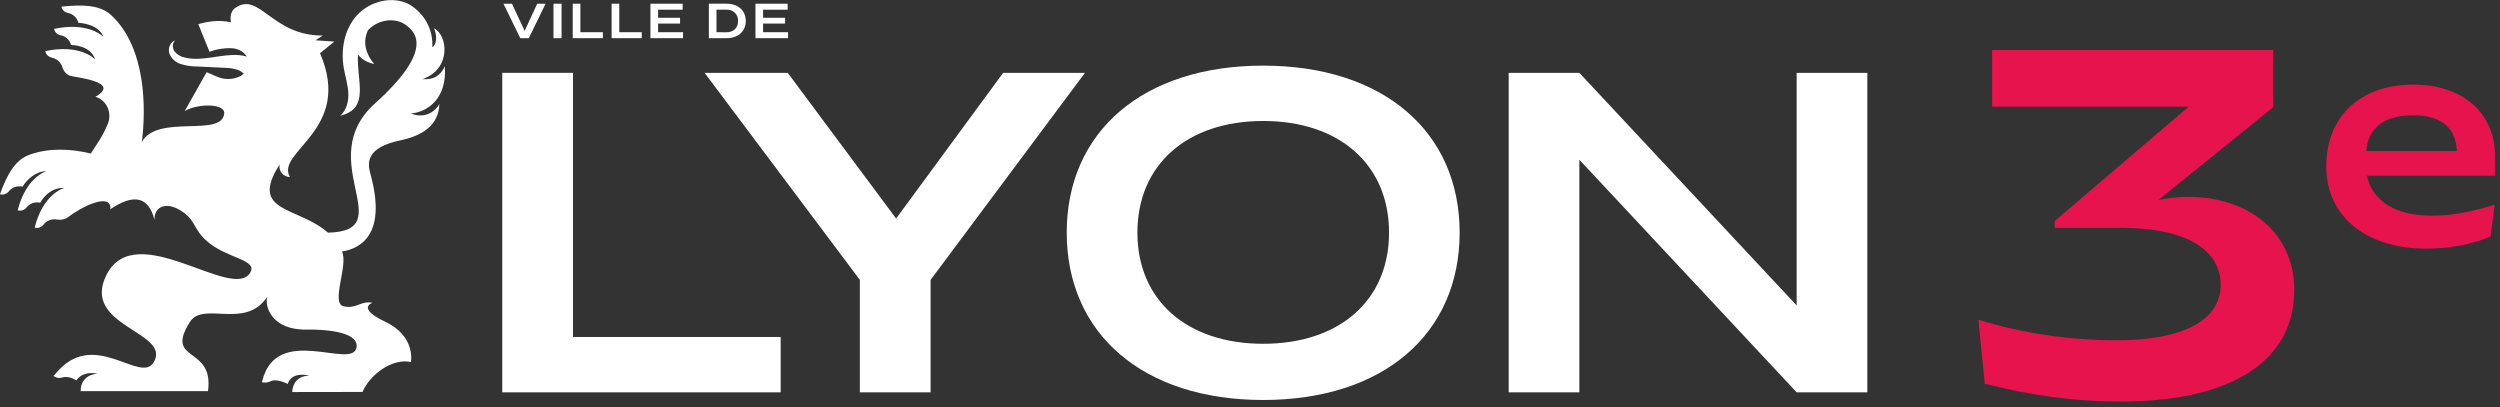
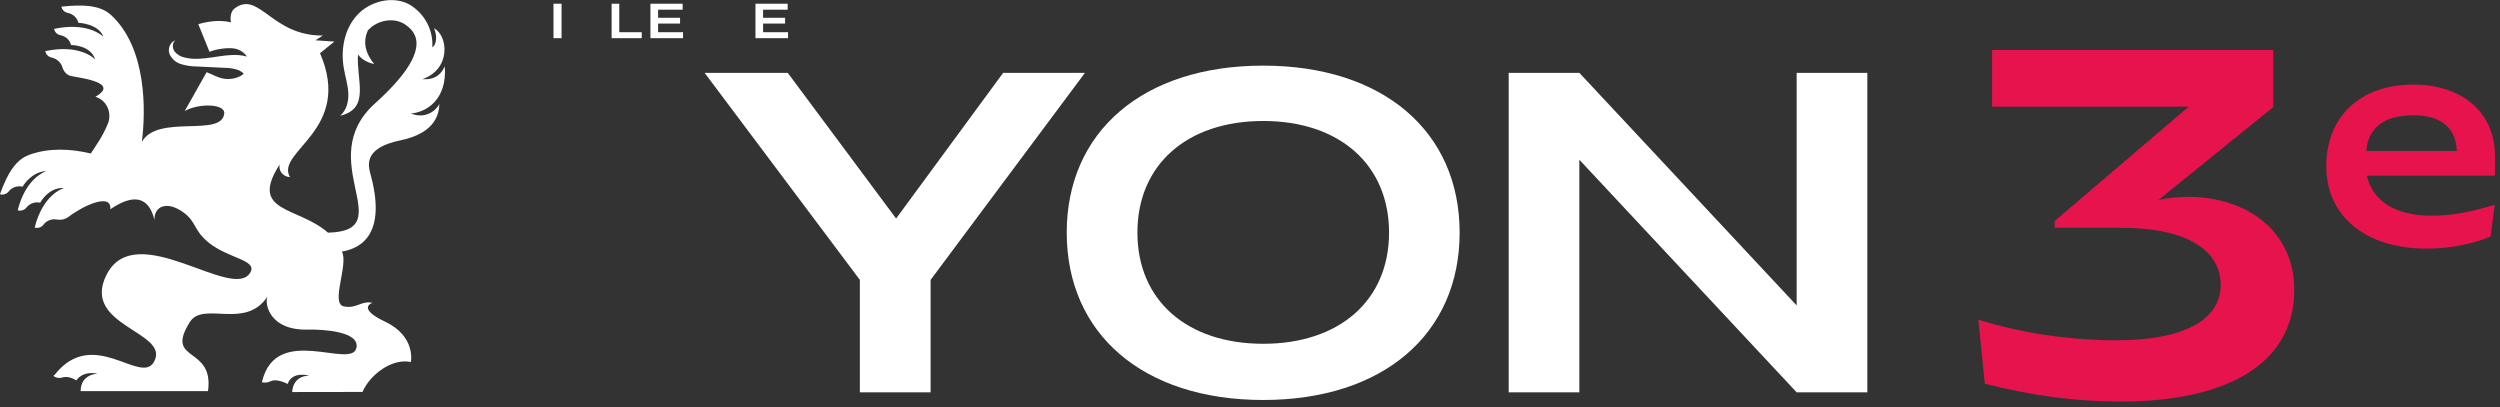
<svg xmlns="http://www.w3.org/2000/svg" width="350" height="57" viewBox="0 0 350 57" fill="none">
  <rect x="0" y="0" width="350" height="57" fill="#333333" stroke="none" />
  <path d="M276.973 44.76C283.181 46.68 289.837 47.64 296.365 47.64C305.517 47.64 310.893 44.888 310.893 39.896C310.893 35.096 306.285 31.896 296.941 31.896H287.661V30.936L306.413 14.936H278.893V7H318.253V15L302.189 27.992C311.597 26.072 321.197 30.616 321.197 40.6C321.197 50.84 311.917 56.216 296.941 56.216C290.413 56.216 284.461 55.384 277.869 53.72L276.973 44.76Z" fill="#E6134D" />
  <path d="M325.679 23.286C325.679 16.298 330.441 11.843 337.852 11.843C344.726 11.843 349.295 15.76 349.295 21.827V24.592H331.362C332.13 28.125 335.318 30.198 340.463 30.198C343.343 30.198 346.146 29.622 349.257 28.662L348.681 33.117C346.262 34.115 343.228 34.806 339.695 34.806C331.209 34.806 325.679 30.275 325.679 23.286ZM343.958 21.136C343.804 17.795 341.692 16.144 337.814 16.144C333.82 16.144 331.516 17.872 331.286 21.136H343.958Z" fill="#E6134D" />
  <g clip-path="url(#clip0_1570_11044)">
-     <path d="M80.215 10.197H70.316V54.927H109.291V47.176H80.215V10.197Z" fill="white" />
    <path d="M140.441 10.197L125.456 30.595L110.283 10.197H98.644L120.379 39.182V54.927H130.284V39.182L151.895 10.197H140.441Z" fill="white" />
    <path d="M176.855 48.129C166.161 48.129 159.237 42.044 159.237 32.562C159.237 23.079 166.161 16.938 176.855 16.938C187.549 16.938 194.467 23.082 194.467 32.562C194.467 42.041 187.543 48.129 176.846 48.129M176.846 9.188C160.02 9.188 149.342 18.43 149.342 32.562C149.342 46.756 160.039 55.998 176.846 55.998C193.652 55.998 204.349 46.756 204.349 32.562C204.349 18.43 193.652 9.188 176.846 9.188Z" fill="white" />
    <path d="M251.533 10.197V42.761L221.107 10.197H211.216V54.927H221.107V22.363L251.533 54.927H261.425V10.197H251.533Z" fill="white" />
    <path d="M62.28 9.277C61.759 10.391 60.95 11.193 59.122 11.09C63.251 9.661 62.681 4.893 60.766 3.969C61.17 4.862 61.203 6.194 60.52 6.615C60.598 5.444 60.348 4.275 59.797 3.229C59.246 2.182 58.414 1.298 57.388 0.668C55.035 -0.667 51.796 0.144 49.994 2.119C48.192 4.094 47.687 6.94 48.13 9.536C48.328 10.691 48.693 11.823 48.761 12.99C48.829 14.157 48.532 15.427 47.626 16.204C51.89 15.19 49.865 11.212 50.12 7.62C50.767 8.556 51.936 8.868 52.385 8.968C51.237 7.576 50.709 5.938 51.521 4.222C51.651 4.091 51.793 3.96 51.945 3.832C53.295 2.718 55.365 2.462 56.799 3.483C58.132 4.434 60.863 6.952 52.505 14.475C43.684 22.407 56.181 32.342 45.914 32.573C41.74 28.876 34.776 29.815 39.151 23.028C39.104 23.238 39.106 23.455 39.157 23.664C39.207 23.872 39.305 24.068 39.443 24.236C39.58 24.404 39.755 24.541 39.954 24.636C40.153 24.732 40.372 24.784 40.594 24.788C38.481 21.2 49.486 18.235 44.801 7.449L46.813 5.823L44.17 5.642L45.199 4.974C38.064 5.043 36.313 -1.288 32.919 1.121C32.003 1.773 32.34 3.121 32.34 3.121C30.509 2.687 28.609 3.121 27.765 3.389L29.334 7.261C30.224 6.862 31.961 6.615 32.922 6.815C33.259 6.885 33.577 7.018 33.859 7.208C34.142 7.397 34.382 7.639 34.566 7.92C34.215 7.82 33.854 7.753 33.489 7.72C32.223 7.611 30.958 7.851 29.706 8.032C28.454 8.213 27.16 8.366 25.93 8.069C25.34 7.965 24.808 7.658 24.435 7.205C24.111 6.734 24.092 6.01 24.552 5.645C23.827 5.891 23.484 6.778 23.71 7.486C23.845 7.836 24.061 8.151 24.341 8.409C24.622 8.666 24.959 8.858 25.328 8.971C26.061 9.194 26.825 9.308 27.593 9.308L31.44 9.495C32.094 9.492 32.743 9.597 33.359 9.807C33.648 9.926 33.909 10.101 34.126 10.319C33.996 10.438 33.853 10.543 33.699 10.631C32.982 11.007 32.155 11.142 31.35 11.015C30.547 10.915 29.683 10.391 28.926 10.104L25.862 15.539C27.933 14.397 31.521 14.547 31.395 15.873C31.072 19.306 22.073 15.908 19.86 19.87C20.423 15.437 20.546 6.74 15.566 2.119C14.576 1.199 13.155 0.74 10.825 0.78H10.783C10.054 0.796 9.326 0.847 8.602 0.933C8.642 1.145 8.745 1.34 8.9 1.495C9.054 1.65 9.252 1.757 9.47 1.804C9.833 1.868 10.169 2.034 10.436 2.281C10.703 2.528 10.889 2.845 10.971 3.192C10.971 3.192 13.789 3.292 14.472 5.143C14.061 4.756 12.007 3.118 7.59 4.038V4.091C7.632 4.295 7.735 4.483 7.887 4.632C8.039 4.78 8.232 4.882 8.444 4.924C8.749 4.978 9.036 5.103 9.279 5.289C9.521 5.475 9.713 5.717 9.835 5.991C9.874 6.097 9.91 6.207 9.949 6.303C9.949 6.303 12.667 6.272 13.32 8.319C13.162 8.154 11.149 6.157 6.383 7.146H6.344V7.186C6.387 7.397 6.492 7.591 6.646 7.745C6.801 7.899 6.998 8.008 7.214 8.057C7.522 8.121 7.811 8.252 8.057 8.441C8.303 8.63 8.501 8.871 8.635 9.146C8.842 9.77 9.085 10.338 9.771 10.597C10.366 10.822 17.106 11.418 13.353 13.546C15.119 14.095 15.66 15.995 15.103 17.312C14.252 19.324 13.696 19.936 12.718 21.49C9.897 20.816 6.894 20.672 4.124 21.662C2.83 22.12 1.785 23.156 0.804 25.203V25.219C0.529 25.793 0.261 26.445 -0.008 27.188L0.012 27.153L-0.008 27.2C0.211 27.258 0.442 27.253 0.658 27.185C0.874 27.118 1.064 26.99 1.206 26.819C1.423 26.533 1.723 26.315 2.069 26.193C2.414 26.07 2.789 26.048 3.147 26.13H3.163C3.163 26.13 4.331 24.042 6.509 23.945C5.969 24.136 3.545 25.194 2.477 29.437L2.506 29.39L2.484 29.447C2.7 29.505 2.929 29.502 3.143 29.436C3.357 29.371 3.546 29.247 3.687 29.078C3.871 28.834 4.116 28.639 4.399 28.509C4.681 28.379 4.993 28.32 5.305 28.336L5.545 28.364H5.632C5.632 28.364 6.79 26.18 8.984 26.317C8.758 26.383 6.014 27.253 4.859 31.84C4.872 31.82 4.884 31.799 4.894 31.777L4.859 31.865C5.075 31.924 5.305 31.92 5.519 31.852C5.732 31.785 5.921 31.658 6.059 31.487C6.239 31.236 6.482 31.033 6.764 30.896C7.047 30.758 7.361 30.691 7.677 30.701L8.02 30.738C8.289 30.785 8.566 30.777 8.832 30.715C9.098 30.654 9.348 30.541 9.567 30.383C11.389 28.947 15.647 26.844 15.446 29.297C18.646 27.113 20.808 27.456 21.63 30.791C21.549 28.891 23.364 28.046 25.69 29.743C27.567 31.119 27.037 32.202 29.23 33.977C31.977 36.199 36.045 36.383 35.055 38.127C32.676 42.361 19.005 30.377 14.915 38.471C11.259 45.703 24.024 46.412 21.532 50.699C19.672 53.9 13.068 45.706 7.713 52.396L7.476 52.633C7.646 52.763 7.845 52.851 8.058 52.89C8.27 52.929 8.489 52.919 8.696 52.858C9.12 52.724 9.796 52.696 10.686 53.258C11.706 51.788 13.663 52.322 13.663 52.322C13.663 52.322 11.301 52.322 11.288 54.762H29.12C30.01 48.312 22.972 50.843 26.574 45.089C28.454 42.099 34.32 46.224 37.43 41.541C37.009 42.764 37.938 46.252 42.976 46.143C45.241 46.093 50.301 46.39 49.913 48.64C49.353 51.882 38.675 45.151 36.692 53.417L36.653 53.51C37.068 53.614 37.508 53.566 37.889 53.376C38.271 53.192 38.989 53.123 40.277 53.751C40.898 51.878 43.338 52.596 43.338 52.596C43.338 52.596 41.073 52.431 40.902 54.886L50.751 54.871C51.78 52.462 54.893 50.103 57.524 50.687C57.524 50.687 58.274 47.104 53.929 45.042C49.849 43.104 52.146 42.399 52.146 42.399C50.505 42.056 49.949 43.273 48.13 42.892C46.231 42.493 48.826 37.041 47.868 35.216C50.722 34.751 54.197 32.583 51.796 24.117C51.512 22.888 51.149 20.66 56.058 19.649C61.073 18.613 61.478 15.817 61.513 14.51C61.465 14.881 59.98 16.881 57.52 15.889C59.653 15.727 62.643 13.989 62.27 9.215" fill="white" />
-     <path d="M74.034 5.345L76.383 0.521H75.209L73.452 4.316L71.675 0.521H70.481L72.84 5.345H74.034Z" fill="white" />
    <path d="M78.618 0.521H77.489V5.345H78.618V0.521Z" fill="white" />
-     <path d="M84.399 4.509H81.254V0.521H80.183V5.345H84.399V4.509Z" fill="white" />
    <path d="M89.842 4.509H86.697V0.521H85.626V5.345H89.842V4.509Z" fill="white" />
    <path d="M95.624 4.509H92.133V3.299H95.21V2.49H92.133V1.358H95.572V0.521H91.061V5.345H95.624V4.509Z" fill="white" />
-     <path d="M100.307 4.508V1.354H101.708C101.927 1.343 102.147 1.377 102.351 1.455C102.556 1.532 102.741 1.651 102.894 1.802C103.047 1.954 103.165 2.136 103.239 2.335C103.314 2.534 103.343 2.747 103.326 2.958C103.326 3.909 102.708 4.518 101.708 4.518L100.307 4.508ZM104.407 2.93C104.407 1.485 103.339 0.518 101.734 0.518H99.239V5.345H101.734C103.352 5.345 104.407 4.377 104.407 2.93Z" fill="white" />
    <path d="M110.327 4.509H106.832V3.299H109.913V2.49H106.832V1.358H110.272V0.521H105.765V5.345H110.327V4.509Z" fill="white" />
  </g>
  <defs>
    <clipPath id="clip0_1570_11044">
      <rect width="261.422" height="56" fill="white" />
    </clipPath>
  </defs>
</svg>